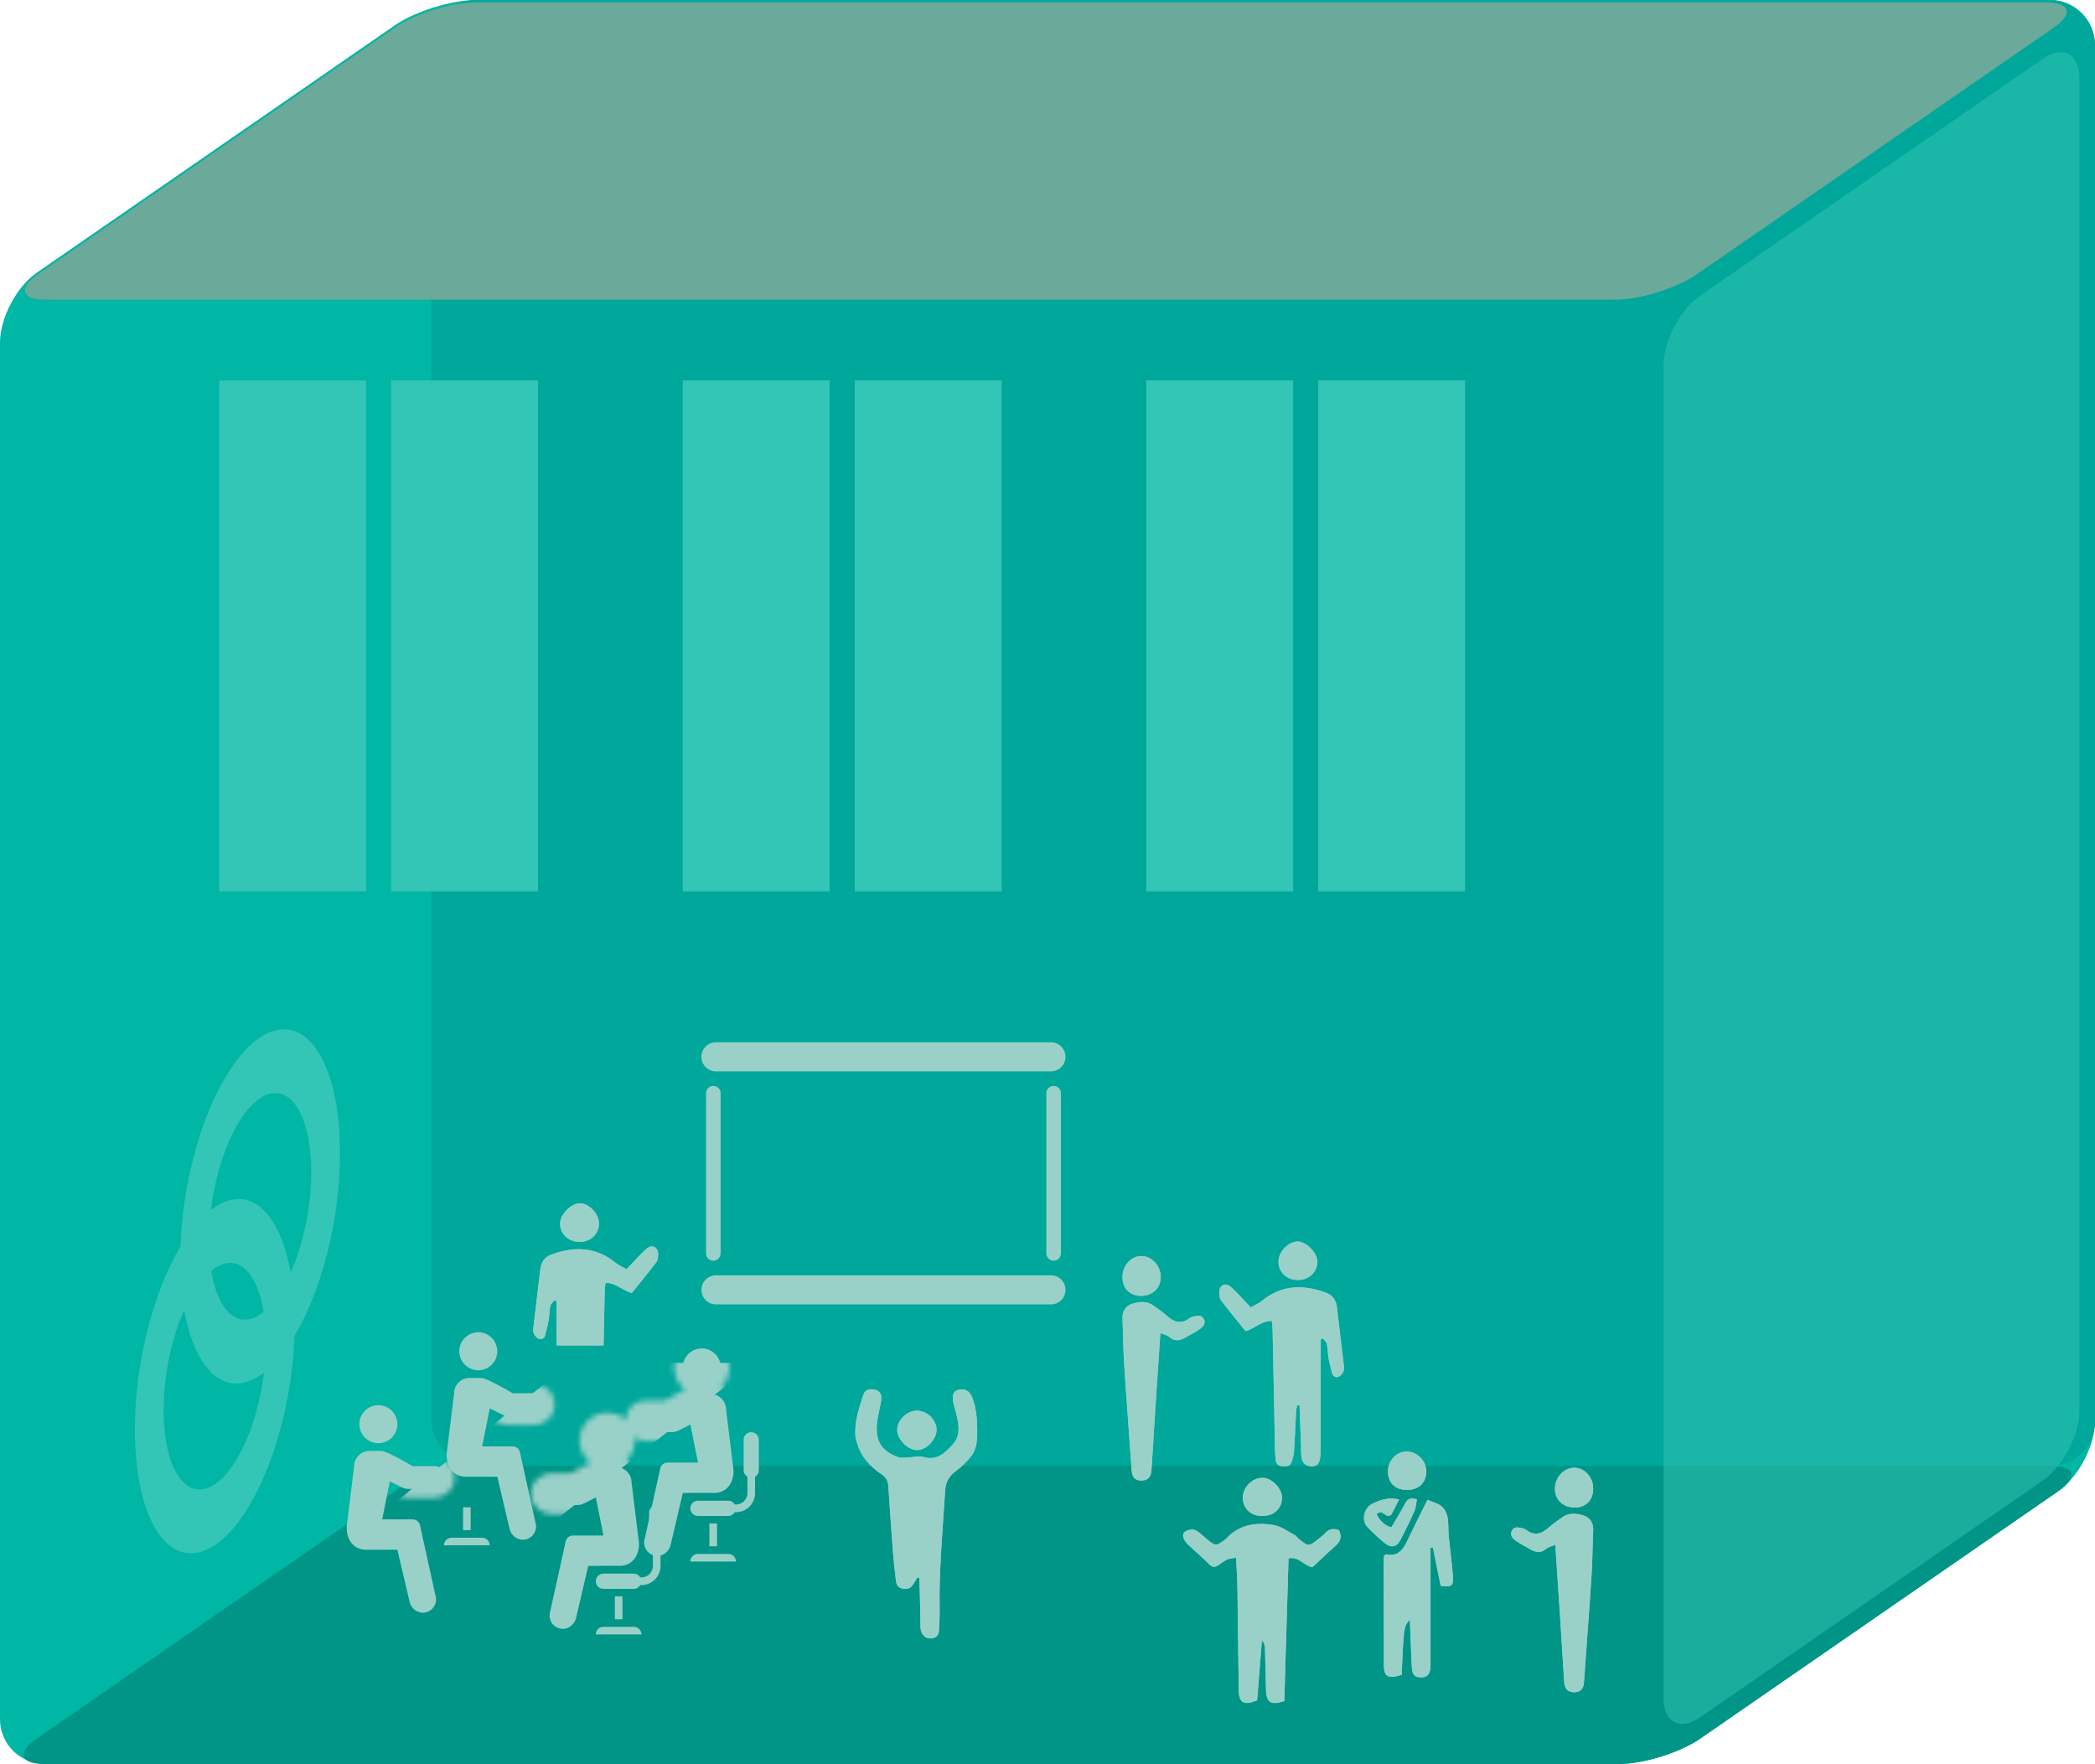
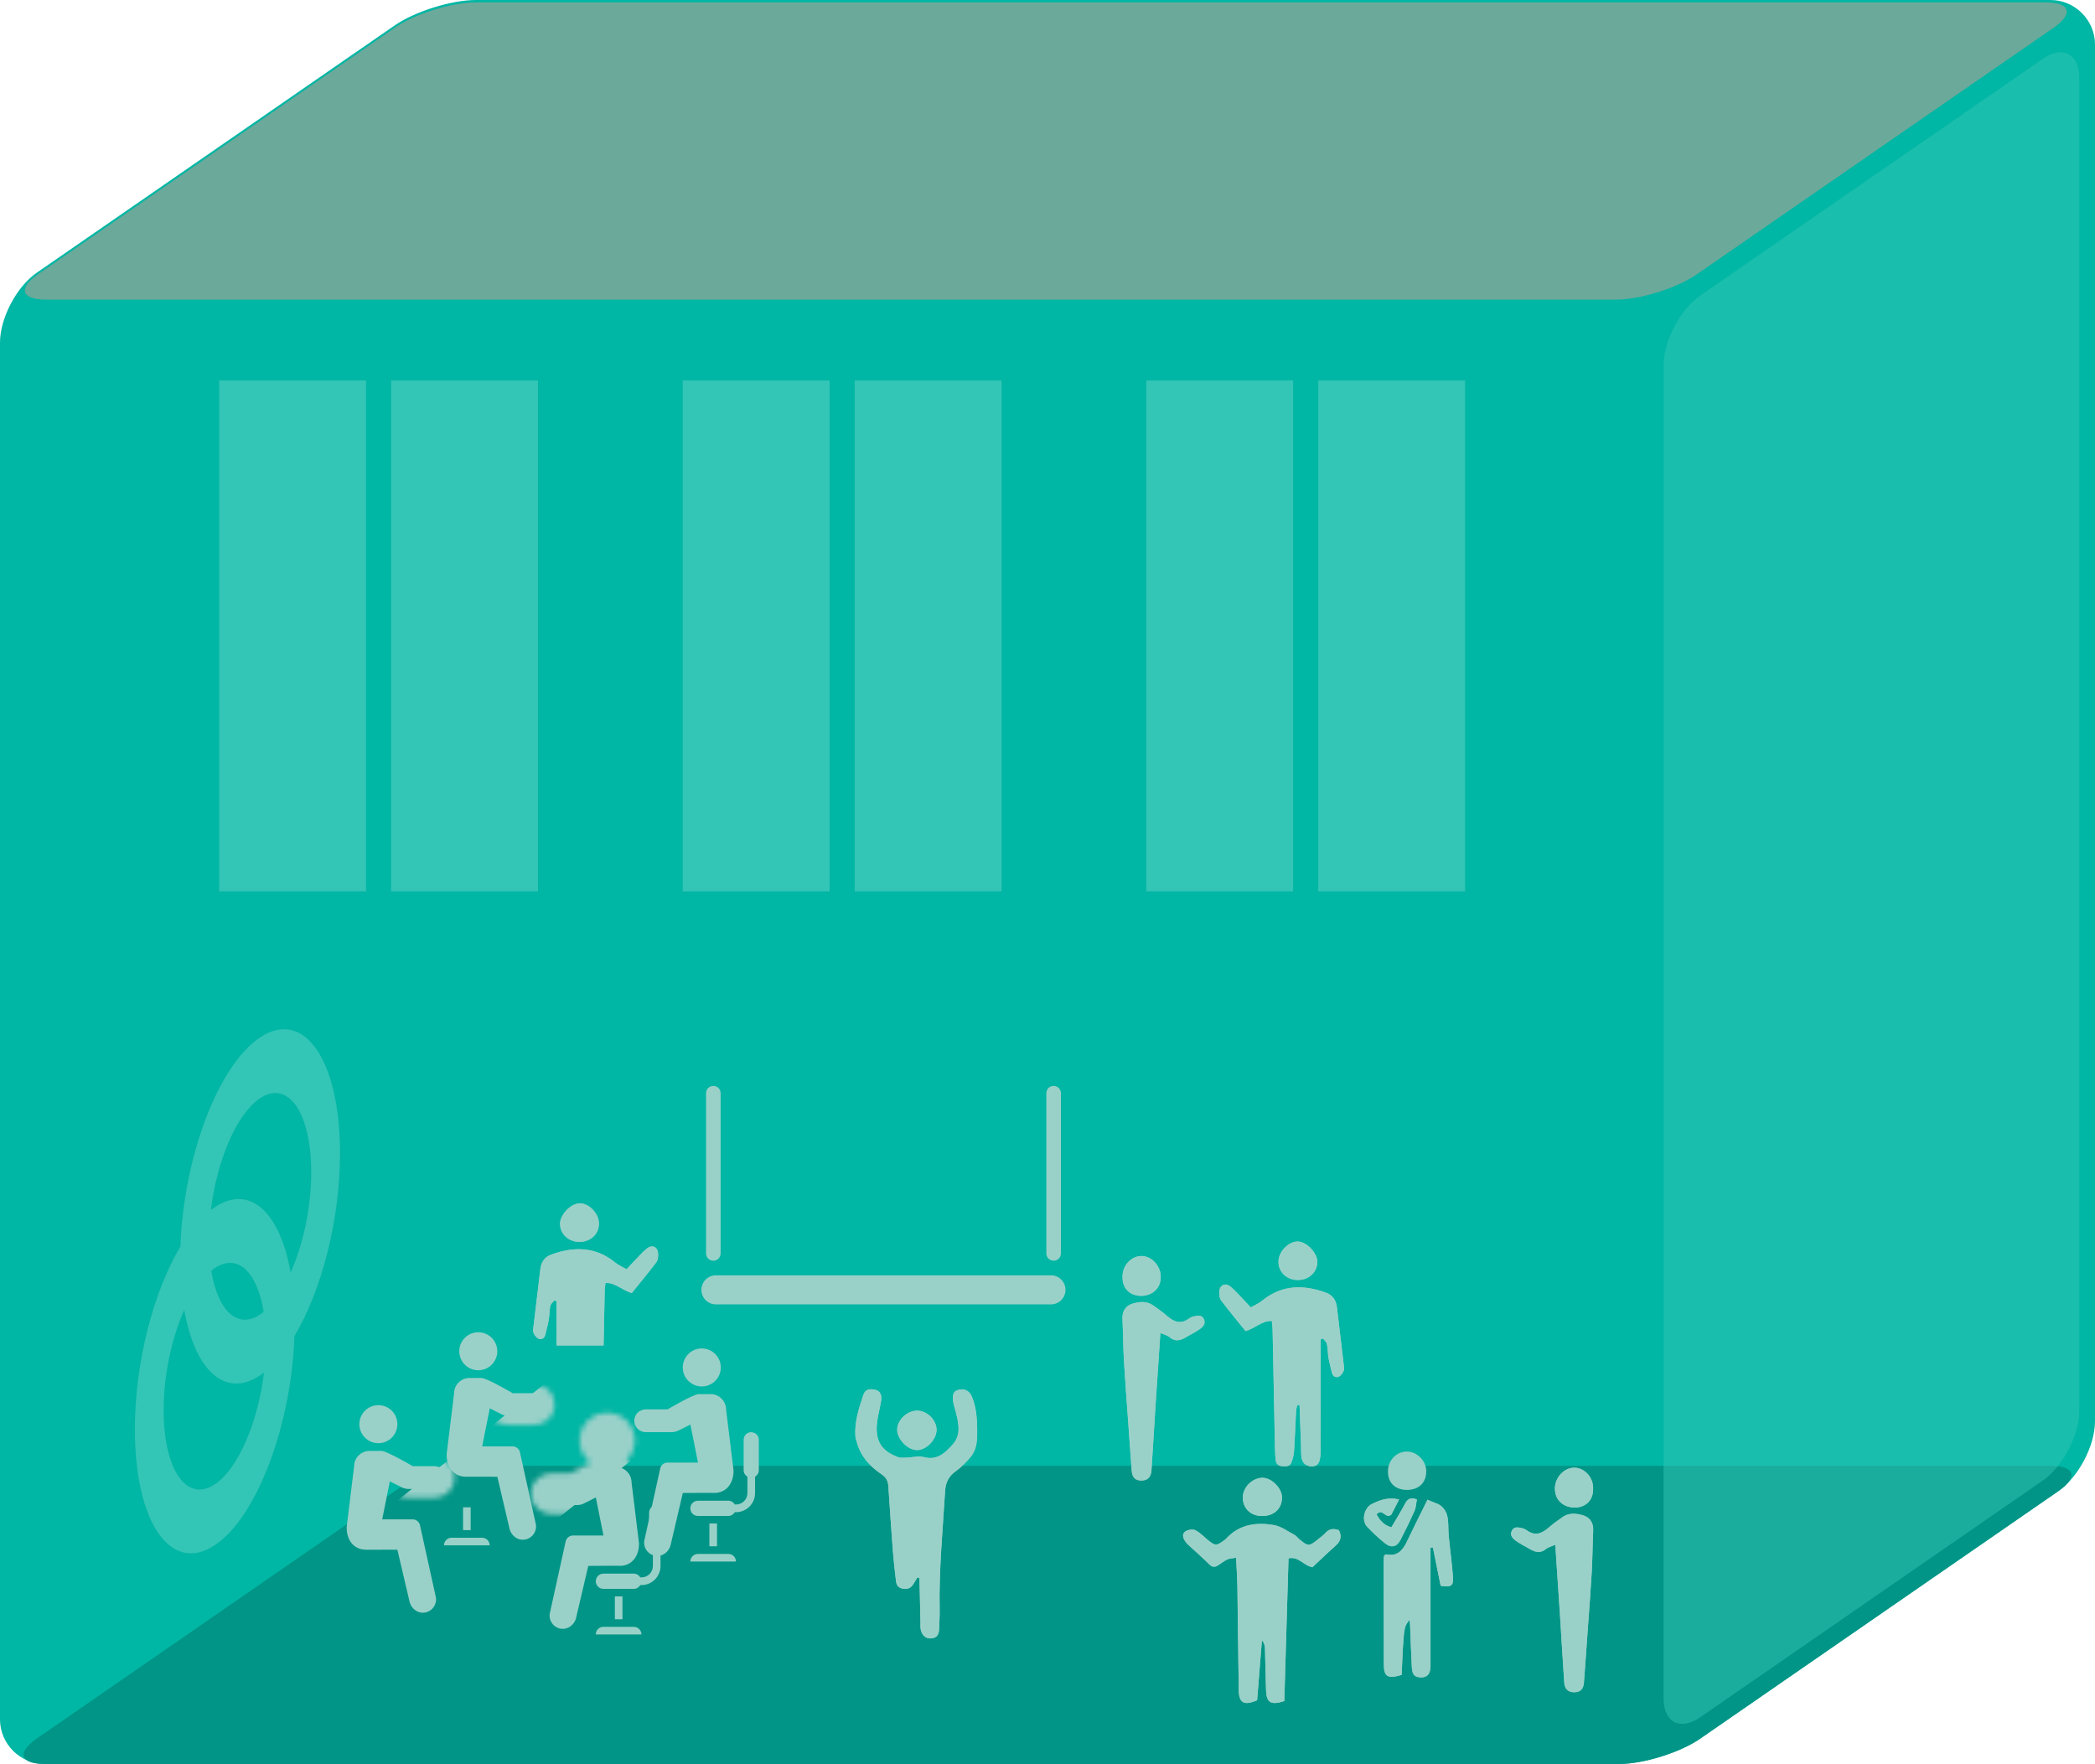
<svg xmlns="http://www.w3.org/2000/svg" viewBox="0 0 393.34 331.18">
  <defs>
    <style>
      .cls-1 {
        clip-path: url(#clippath);
      }

      .cls-2 {
        fill: none;
      }

      .cls-2, .cls-3, .cls-4, .cls-5, .cls-6, .cls-7, .cls-8 {
        stroke-width: 0px;
      }

      .cls-9 {
        mask: url(#mask);
      }

      .cls-10 {
        filter: url(#luminosity-noclip);
      }

      .cls-11 {
        clip-path: url(#clippath-1);
      }

      .cls-12 {
        mix-blend-mode: overlay;
      }

      .cls-13 {
        opacity: .5;
      }

      .cls-14 {
        isolation: isolate;
      }

      .cls-15 {
        stroke: #000;
        stroke-width: 3.35px;
      }

      .cls-3 {
        fill: #33c5b6;
      }

      .cls-4 {
        fill: #99d1c9;
      }

      .cls-5 {
        fill: #6ba99a;
      }

      .cls-6 {
        fill: #00b6a4;
      }

      .cls-7 {
        fill: #00a79b;
      }

      .cls-8 {
        fill: #009586;
      }
    </style>
    <clipPath id="clippath">
      <polygon class="cls-2" points="19.89 312.97 69.27 280.17 69.27 171.91 19.89 204.72 19.89 312.97" />
    </clipPath>
    <filter id="luminosity-noclip" x="60.94" y="251.49" width="83.21" height="66.24" color-interpolation-filters="sRGB" filterUnits="userSpaceOnUse">
      <feFlood flood-color="#fff" result="bg" />
      <feBlend in="SourceGraphic" in2="bg" />
    </filter>
    <mask id="mask" x="60.94" y="251.49" width="83.21" height="66.24" maskUnits="userSpaceOnUse">
      <g class="cls-10">
        <g>
          <path class="cls-15" d="M114.01,274.01c1.97,0,3.57-1.6,3.57-3.57s-1.6-3.57-3.57-3.57-3.57,1.6-3.57,3.57,1.6,3.57,3.57,3.57ZM116.35,293.99c2.27,0,3.67-1.8,3.62-4.27l-1.39-11.36c0-1.62-1.31-2.94-2.93-2.93h-2.21c-1.01.01-5.86,2.87-5.86,2.87h-4.1c-1.18,0-2.14.96-2.14,2.14s.96,2.14,2.14,2.14h4.86c.44,0,.88-.1,1.28-.3l2.25-1.13,1.43,7.14h-5.71c-.63,0-1.18.41-1.36,1l-2.93,13.29c-.45,1.45.48,3,2.06,3.22,1.23.17,2.39-.68,2.76-1.87l2.33-9.93,2.86-.02h3.05ZM119.01,305.44h-5.72c-.79,0-1.43.64-1.43,1.43h8.57c0-.79-.64-1.43-1.43-1.43ZM115.44,299.73v4.29h1.43v-4.29h-1.43ZM123.3,282.58c-.79,0-1.43.64-1.43,1.43v5.72c0,.52.3.96.71,1.21v3.08c0,1.18-.96,2.14-2.14,2.14h-.22c-.25-.42-.69-.71-1.21-.71h-5.72c-.79,0-1.43.64-1.43,1.43s.64,1.43,1.43,1.43h5.72c.52,0,.96-.3,1.21-.71h.22c1.97,0,3.57-1.6,3.57-3.57v-3.08c.42-.25.71-.69.71-1.21v-5.72c0-.79-.64-1.43-1.43-1.43Z" />
-           <path class="cls-15" d="M131.76,260.31c1.97,0,3.57-1.6,3.57-3.57s-1.6-3.57-3.57-3.57-3.57,1.6-3.57,3.57,1.6,3.57,3.57,3.57ZM134.1,280.3c2.27,0,3.67-1.8,3.62-4.27l-1.39-11.36c0-1.62-1.31-2.94-2.93-2.93h-2.21c-1.01.01-5.86,2.87-5.86,2.87h-4.1c-1.18,0-2.14.96-2.14,2.14s.96,2.14,2.14,2.14h4.86c.44,0,.88-.1,1.28-.3l2.25-1.13,1.43,7.14h-5.71c-.63,0-1.18.41-1.36,1l-2.93,13.29c-.45,1.45.48,3,2.06,3.22,1.23.17,2.39-.68,2.76-1.87l2.33-9.93,2.86-.02h3.05ZM136.76,291.75h-5.72c-.79,0-1.43.64-1.43,1.43h8.57c0-.79-.64-1.43-1.43-1.43ZM133.19,286.03v4.29h1.43v-4.29h-1.43ZM141.05,268.89c-.79,0-1.43.64-1.43,1.43v5.72c0,.52.3.96.71,1.21v3.08c0,1.18-.96,2.14-2.14,2.14h-.22c-.25-.42-.69-.71-1.21-.71h-5.72c-.79,0-1.43.64-1.43,1.43s.64,1.43,1.43,1.43h5.72c.52,0,.96-.3,1.21-.71h.22c1.97,0,3.57-1.6,3.57-3.57v-3.08c.42-.25.71-.69.71-1.21v-5.72c0-.79-.64-1.43-1.43-1.43Z" />
          <path class="cls-15" d="M91.94,264.42l2.25,1.13c.4.2.83.3,1.28.3h4.86c1.18,0,2.14-.96,2.14-2.14,0-1.18-.96-2.14-2.14-2.14h-4.1" />
          <path class="cls-15" d="M75.43,279.24c.4.2.83.3,1.28.3h4.86c1.18,0,2.14-.96,2.14-2.14,0-1.18-.96-2.14-2.14-2.14h-4.1s-4.85-2.86-5.86-2.86" />
        </g>
      </g>
    </mask>
    <clipPath id="clippath-1">
      <rect class="cls-2" x="94.39" y="220.05" width="31.44" height="32.56" />
    </clipPath>
  </defs>
  <g class="cls-14">
    <g id="_レイヤー_2" data-name="レイヤー 2">
      <g id="office">
        <g id="office-2022">
          <path class="cls-6" d="M393.34,8.37C393.34,3.77,389.58,0,384.97,0H89.37c-4.6,0-11.47,2.14-15.25,4.76L6.89,51.21c-3.79,2.62-6.89,8.52-6.89,13.13v258.47c0,4.6,3.77,8.37,8.37,8.37h295.6c4.6,0,11.47-2.14,15.25-4.76l67.23-46.46c3.79-2.62,6.89-8.52,6.89-13.13V8.37Z" />
-           <rect class="cls-7" x="81" y="0" width="312.34" height="275.21" rx="8.37" ry="8.37" />
          <path class="cls-8" d="M319.23,326.43c-3.79,2.62-10.65,4.76-15.25,4.76H8.37c-4.6,0-5.27-2.14-1.48-4.76l67.23-46.46c3.79-2.62,10.65-4.76,15.25-4.76h295.6c4.6,0,5.27,2.14,1.48,4.76l-67.23,46.46Z" />
          <g class="cls-13">
            <path class="cls-3" d="M319.23,55.48c-3.79,2.62-6.89,8.52-6.89,13.13v250.19c0,4.6,3.1,6.23,6.89,3.61l64.28-44.42c3.79-2.62,6.89-8.52,6.89-13.13V14.67c0-4.6-3.1-6.23-6.89-3.61l-64.28,44.42Z" />
          </g>
          <g class="cls-12">
            <path class="cls-5" d="M318.59,51.5c-3.79,2.62-10.65,4.76-15.25,4.76H8.61c-4.6,0-5.27-2.14-1.48-4.76L74.13,5.2c3.79-2.62,10.65-4.76,15.25-4.76h294.72c4.6,0,5.27,2.14,1.48,4.76l-67,46.3Z" />
          </g>
          <g class="cls-1">
            <path class="cls-3" d="M48.83,194.77c-7.89,5.24-14.37,22.5-14.96,39.26-5.05,8.47-8.55,21.71-8.55,34.32,0,17.5,6.73,27.26,15.01,21.76,7.89-5.24,14.38-22.5,14.96-39.26,5.05-8.47,8.55-21.71,8.55-34.32,0-17.5-6.73-27.26-15.01-21.76ZM40.33,278.67c-5.29,3.52-9.6-2.73-9.6-13.91,0-6.64,1.52-13.54,3.86-18.8,1.99,11.29,7.62,16.67,14.24,12.27.24-.16.49-.34.73-.52-1.13,9.29-4.84,18.05-9.23,20.97ZM39.67,238.6c.22-.18.44-.36.66-.51,4.3-2.86,7.95.73,9.17,8.19-.22.18-.44.36-.66.51-4.3,2.86-7.95-.73-9.17-8.19ZM54.57,238.92c-1.99-11.29-7.62-16.67-14.24-12.27-.24.16-.49.34-.73.52,1.13-9.29,4.84-18.05,9.23-20.97,5.29-3.52,9.6,2.73,9.6,13.91,0,6.64-1.52,13.54-3.86,18.8Z" />
          </g>
          <path class="cls-4" d="M93.37,253.7c0-1.97-1.6-3.57-3.57-3.57s-3.57,1.6-3.57,3.57,1.6,3.57,3.57,3.57c1.97,0,3.57-1.6,3.57-3.57ZM90.52,277.25l2.86.02,2.33,9.93c.37,1.19,1.53,2.04,2.76,1.87,1.57-.22,2.51-1.77,2.06-3.22l-2.93-13.29c-.19-.6-.74-1-1.36-1h-5.71s1.43-7.14,1.43-7.14l2.25,1.13c.4.2.83.3,1.28.3h4.86c1.18,0,2.14-.96,2.14-2.14,0-1.18-.96-2.14-2.14-2.14h-4.1s-4.85-2.86-5.86-2.86h-2.21c-1.62-.01-2.94,1.3-2.93,2.92l-1.39,11.36c-.05,2.47,1.35,4.27,3.62,4.27h3.05ZM83.37,290.14h8.57c0-.79-.64-1.43-1.43-1.43h-5.72c-.79,0-1.43.64-1.43,1.43ZM86.94,282.99v4.29h1.43v-4.29h-1.43Z" />
          <path class="cls-4" d="M74.61,267.39c0-1.97-1.6-3.57-3.57-3.57-1.97,0-3.57,1.6-3.57,3.57s1.6,3.57,3.57,3.57,3.57-1.6,3.57-3.57ZM71.75,290.95l2.86.02,2.33,9.93c.37,1.19,1.53,2.04,2.76,1.87,1.57-.22,2.51-1.77,2.06-3.22l-2.93-13.29c-.19-.6-.74-1-1.36-1h-5.71s1.43-7.14,1.43-7.14l2.25,1.13c.4.2.83.3,1.28.3h4.86c1.18,0,2.14-.96,2.14-2.14,0-1.18-.96-2.14-2.14-2.14h-4.1s-4.85-2.86-5.86-2.86h-2.21c-1.62-.01-2.94,1.3-2.93,2.92l-1.39,11.36c-.05,2.47,1.35,4.27,3.62,4.27h3.05Z" />
          <g class="cls-9">
            <path class="cls-4" d="M93.55,293c.6,0,1.48-.3,1.95-.68l45.41-35.76c.47-.37.37-.68-.23-.68h-32.36c-.6,0-1.48.31-1.95.68l-45.14,35.76c-.47.37-.36.68.24.68h32.09ZM61.33,317.74h3.04v-22.82h-3.04v22.82ZM91,317.74h3.04v-22.82h-3.04v22.82Z" />
          </g>
          <path class="cls-4" d="M131.76,260.31c1.97,0,3.57-1.6,3.57-3.57s-1.6-3.57-3.57-3.57-3.57,1.6-3.57,3.57,1.6,3.57,3.57,3.57ZM134.1,280.3c2.27,0,3.67-1.8,3.62-4.27l-1.39-11.36c0-1.62-1.31-2.94-2.93-2.93h-2.21c-1.01.01-5.86,2.87-5.86,2.87h-4.1c-1.18,0-2.14.96-2.14,2.14s.96,2.14,2.14,2.14h4.86c.44,0,.88-.1,1.28-.3l2.25-1.13,1.43,7.14h-5.71c-.63,0-1.18.41-1.36,1l-2.93,13.29c-.45,1.45.48,3,2.06,3.22,1.23.17,2.39-.68,2.76-1.87l2.33-9.93,2.86-.02h3.05ZM136.76,291.75h-5.72c-.79,0-1.43.64-1.43,1.43h8.57c0-.79-.64-1.43-1.43-1.43ZM133.19,286.03v4.29h1.43v-4.29h-1.43ZM141.05,268.89c-.79,0-1.43.64-1.43,1.43v5.72c0,.52.3.96.71,1.21v3.08c0,1.18-.96,2.14-2.14,2.14h-.22c-.25-.42-.69-.71-1.21-.71h-5.72c-.79,0-1.43.64-1.43,1.43s.64,1.43,1.43,1.43h5.72c.52,0,.96-.3,1.21-.71h.22c1.97,0,3.57-1.6,3.57-3.57v-3.08c.42-.25.71-.69.71-1.21v-5.72c0-.79-.64-1.43-1.43-1.43Z" />
          <path class="cls-4" d="M114.01,274.01c1.97,0,3.57-1.6,3.57-3.57s-1.6-3.57-3.57-3.57-3.57,1.6-3.57,3.57,1.6,3.57,3.57,3.57ZM116.35,293.99c2.27,0,3.67-1.8,3.62-4.27l-1.39-11.36c0-1.62-1.31-2.94-2.93-2.93h-2.21c-1.01.01-5.86,2.87-5.86,2.87h-4.1c-1.18,0-2.14.96-2.14,2.14s.96,2.14,2.14,2.14h4.86c.44,0,.88-.1,1.28-.3l2.25-1.13,1.43,7.14h-5.71c-.63,0-1.18.41-1.36,1l-2.93,13.29c-.45,1.45.48,3,2.06,3.22,1.23.17,2.39-.68,2.76-1.87l2.33-9.93,2.86-.02h3.05ZM119.01,305.44h-5.72c-.79,0-1.43.64-1.43,1.43h8.57c0-.79-.64-1.43-1.43-1.43ZM115.44,299.73v4.29h1.43v-4.29h-1.43ZM123.3,282.58c-.79,0-1.43.64-1.43,1.43v5.72c0,.52.3.96.71,1.21v3.08c0,1.18-.96,2.14-2.14,2.14h-.22c-.25-.42-.69-.71-1.21-.71h-5.72c-.79,0-1.43.64-1.43,1.43s.64,1.43,1.43,1.43h5.72c.52,0,.96-.3,1.21-.71h.22c1.97,0,3.57-1.6,3.57-3.57v-3.08c.42-.25.71-.69.71-1.21v-5.72c0-.79-.64-1.43-1.43-1.43Z" />
          <path class="cls-4" d="M241.13,319.38c.27-8.98.53-17.88.79-26.8,1.95-.4,2.83,1.38,4.5,1.66,1.39-1.29,2.83-2.69,4.33-4.02.99-.87,1.21-1.8.63-2.93-1.02-.36-1.84-.27-2.54.54-.36.41-.83.73-1.25,1.07-1.82,1.49-1.96,1.5-3.73.02-.27-.22-.47-.56-.76-.71-1.28-.67-2.53-1.63-3.9-1.87-3.36-.59-6.58-.14-9.05,2.61-.14.15-.33.26-.5.38-1.25.9-1.49.9-2.73-.08-.82-.65-1.55-1.47-2.46-1.94-.48-.25-1.4-.11-1.89.21-.69.45-.48,1.24-.03,1.87.16.23.33.46.54.64,1.32,1.23,2.69,2.4,3.97,3.68.57.57,1.06.56,1.65.18.58-.37,1.12-.82,1.74-1.11.44-.2.97-.19,1.64-.31.1,2.11.23,3.93.25,5.74.1,6.4.14,12.8.25,19.2.04,2.32,1.03,2.87,3.45,1.81.29-3.68.6-7.48.9-11.28.42.5.55,1.01.57,1.53.08,2.6.12,5.2.2,7.8.07,2.39.86,2.93,3.43,2.11Z" />
          <path class="cls-4" d="M236.92,284.63c2.27.02,3.77-1.36,3.78-3.48,0-1.69-1.9-3.65-3.59-3.69-1.93-.05-3.76,1.75-3.77,3.69,0,2.04,1.45,3.46,3.58,3.48Z" />
          <path class="cls-4" d="M241.13,319.38c-2.57.82-3.36.29-3.43-2.11-.08-2.6-.12-5.2-.2-7.8-.02-.51-.14-1.02-.57-1.53-.3,3.8-.61,7.6-.9,11.28-2.42,1.06-3.41.52-3.45-1.81-.11-6.4-.15-12.8-.25-19.2-.03-1.82-.16-3.64-.25-5.74-.67.12-1.21.11-1.64.31-.62.29-1.16.74-1.74,1.11-.59.37-1.08.39-1.65-.18-1.27-1.27-2.64-2.45-3.97-3.68-.2-.19-.38-.42-.54-.64-.45-.63-.66-1.42.03-1.87.49-.32,1.4-.46,1.89-.21.91.47,1.64,1.29,2.46,1.94,1.24.98,1.48.98,2.73.08.17-.12.36-.23.5-.38,2.47-2.75,5.69-3.2,9.05-2.61,1.37.24,2.62,1.2,3.9,1.87.3.16.5.49.76.71,1.77,1.47,1.92,1.47,3.73-.02.43-.35.89-.66,1.25-1.07.7-.8,1.52-.9,2.54-.54.58,1.13.36,2.06-.63,2.93-1.5,1.33-2.94,2.72-4.33,4.02-1.67-.28-2.55-2.06-4.5-1.66-.26,8.92-.53,17.81-.79,26.8Z" />
          <path class="cls-4" d="M236.92,284.63c-2.13-.02-3.59-1.44-3.58-3.48,0-1.94,1.84-3.73,3.77-3.69,1.69.04,3.59,2,3.59,3.69,0,2.11-1.51,3.5-3.78,3.48Z" />
          <path class="cls-4" d="M263.17,314.46c.08-1.8.13-3.55.24-5.3.24-3.64.33-3.93,1.23-5.04.04.32.09.6.1.87.11,2.67.19,5.35.33,8.02.08,1.43.55,1.9,1.7,1.92,1.2.02,1.74-.59,1.81-2.04.02-.42,0-.84,0-1.27,0-5.63,0-11.26,0-16.89,0-1.38,0-2.77,0-4.15.15-.01.3-.02.45-.04.49,2.42.98,4.83,1.46,7.19,1.94.33,2.43.02,2.31-1.64-.19-2.58-.55-5.15-.8-7.73-.1-.98-.04-1.97-.14-2.95-.16-1.57-.87-2.76-2.47-3.27-.45-.15-.88-.36-1.37-.57-1.32,2.66-2.64,5.27-3.9,7.92-.79,1.67-1.84,2.78-3.88,2.34-.09-.02-.21.14-.38.26-.02.23-.07.51-.07.78,0,6.55,0,13.09.03,19.64,0,2.3.72,2.75,3.35,1.95Z" />
          <path class="cls-4" d="M262.68,281.53c-2.08-.5-3.6.14-5.03.81-1.58.75-2.07,3.14-.97,4.31,1.04,1.11,2.17,2.16,3.36,3.11,1.18.95,2.23.68,2.91-.65.91-1.79,1.81-3.59,2.62-5.42.29-.66.31-1.43.46-2.17-1.19-.42-1.76-.11-2.23.8-.79,1.51-1.7,2.96-2.57,4.44-1.51-.43-2.18-1.39-2.78-2.41,1.11-1.33,1.66.96,2.78.02.38-.75.87-1.7,1.45-2.83Z" />
          <path class="cls-4" d="M267.78,276.19c-.02-1.97-1.77-3.7-3.71-3.66-1.99.04-3.54,1.76-3.48,3.86.05,2.11,1.46,3.39,3.68,3.34,2.19-.05,3.53-1.4,3.51-3.54Z" />
          <path class="cls-4" d="M263.17,314.46c-2.63.79-3.34.35-3.35-1.95-.03-6.55-.02-13.09-.03-19.64,0-.27.05-.55.07-.78.16-.12.29-.28.38-.26,2.04.44,3.09-.67,3.88-2.34,1.26-2.64,2.58-5.25,3.9-7.92.48.2.91.42,1.37.57,1.6.51,2.31,1.71,2.47,3.27.1.98.05,1.97.14,2.95.25,2.58.61,5.15.8,7.73.12,1.66-.37,1.97-2.31,1.64-.48-2.35-.97-4.77-1.46-7.19-.15.01-.3.02-.45.04,0,1.38,0,2.77,0,4.15,0,5.63,0,11.26,0,16.89,0,.42.01.85,0,1.27-.07,1.45-.61,2.06-1.81,2.04-1.15-.01-1.62-.49-1.7-1.92-.14-2.67-.22-5.34-.33-8.02-.01-.28-.06-.55-.1-.87-.9,1.11-.99,1.4-1.23,5.04-.12,1.75-.16,3.5-.24,5.3Z" />
          <path class="cls-4" d="M262.68,281.53c-.58,1.14-1.07,2.09-1.45,2.83-1.11.94-1.67-1.36-2.78-.02.6,1.02,1.27,1.98,2.78,2.41.87-1.48,1.78-2.93,2.57-4.44.47-.91,1.04-1.22,2.23-.8-.15.74-.17,1.52-.46,2.17-.81,1.83-1.7,3.63-2.62,5.42-.68,1.33-1.73,1.6-2.91.65-1.19-.95-2.31-2-3.36-3.11-1.1-1.17-.61-3.56.97-4.31,1.42-.67,2.94-1.31,5.03-.81Z" />
-           <path class="cls-4" d="M267.78,276.19c.02,2.14-1.32,3.49-3.51,3.54-2.22.05-3.63-1.23-3.68-3.34-.05-2.1,1.49-3.81,3.48-3.86,1.93-.04,3.69,1.69,3.71,3.66Z" />
          <path class="cls-4" d="M292,290.02c.31,4.6.6,8.8.87,13,.28,4.28.52,8.57.81,12.85.08,1.24.73,1.85,1.84,1.86,1.14.01,1.76-.54,1.86-1.8.26-3.37.49-6.73.73-10.1.25-3.51.53-7.01.73-10.52.15-2.67.16-5.35.28-8.02.06-1.41-.68-2.4-1.86-2.76-1.23-.37-2.63-.56-3.84.28-.91.63-1.82,1.27-2.65,2-1.29,1.14-2.58,1.65-4.13.51-.27-.2-.62-.35-.96-.41-.68-.13-1.42-.35-1.84.51-.4.83.14,1.41.67,1.81.84.63,1.81,1.07,2.71,1.61,1.05.63,2.05.85,3.09-.05.34-.29.85-.39,1.68-.75Z" />
          <path class="cls-4" d="M299.11,279.36c0-2.01-1.59-3.74-3.47-3.79-1.93-.05-3.66,1.77-3.7,3.82-.05,2.34,1.67,3.66,3.74,3.66,1.64,0,3.53-1.02,3.43-3.68Z" />
          <path class="cls-4" d="M292,290.02c-.84.36-1.34.46-1.68.75-1.04.91-2.04.68-3.09.05-.9-.54-1.87-.98-2.71-1.61-.53-.4-1.07-.98-.67-1.81.41-.86,1.16-.64,1.84-.51.33.07.68.21.96.41,1.55,1.14,2.85.63,4.13-.51.83-.73,1.74-1.37,2.65-2,1.21-.83,2.61-.65,3.84-.28,1.18.36,1.92,1.35,1.86,2.76-.12,2.67-.13,5.35-.28,8.02-.2,3.51-.48,7.01-.73,10.52-.24,3.37-.47,6.74-.73,10.1-.1,1.26-.72,1.82-1.86,1.8-1.1-.01-1.75-.62-1.84-1.86-.29-4.28-.53-8.57-.81-12.85-.27-4.2-.56-8.4-.87-13Z" />
          <path class="cls-4" d="M299.11,279.36c.1,2.66-1.79,3.68-3.43,3.68-2.07,0-3.79-1.32-3.74-3.66.04-2.05,1.77-3.87,3.7-3.82,1.88.05,3.46,1.78,3.47,3.79Z" />
          <path class="cls-4" d="M219.56,251.03c1.04.91,2.04.68,3.09.05.9-.54,1.87-.98,2.71-1.61.53-.4,1.07-.98.67-1.81-.41-.86-1.16-.64-1.84-.51-.33.07-.68.21-.96.41-1.55,1.14-2.85.63-4.13-.51-.83-.73-1.74-1.37-2.65-2-1.21-.83-2.61-.65-3.84-.28-1.18.36-1.92,1.35-1.86,2.76.12,2.67.13,5.35.28,8.02.2,3.51.48,7.01.73,10.52.24,3.37.47,6.74.73,10.1.1,1.26.72,1.82,1.86,1.8,1.1-.01,1.75-.62,1.84-1.86.29-4.28.53-8.57.81-12.85.27-4.2.56-8.4.87-13,.84.36,1.34.46,1.68.75Z" />
          <path class="cls-4" d="M214.19,243.3c2.07,0,3.79-1.32,3.74-3.66-.04-2.05-1.77-3.87-3.7-3.82-1.88.05-3.46,1.78-3.47,3.79-.1,2.66,1.79,3.68,3.43,3.68Z" />
          <path class="cls-4" d="M217.87,250.28c.84.36,1.34.46,1.68.75,1.04.91,2.04.68,3.09.05.9-.54,1.87-.98,2.71-1.61.53-.4,1.07-.98.67-1.81-.41-.86-1.16-.64-1.84-.51-.33.07-.68.21-.96.41-1.55,1.14-2.85.63-4.13-.51-.83-.73-1.74-1.37-2.65-2-1.21-.83-2.61-.65-3.84-.28-1.18.36-1.92,1.35-1.86,2.76.12,2.67.13,5.35.28,8.02.2,3.51.48,7.01.73,10.52.24,3.37.47,6.74.73,10.1.1,1.26.72,1.82,1.86,1.8,1.1-.01,1.75-.62,1.84-1.86.29-4.28.53-8.57.81-12.85.27-4.2.56-8.4.87-13Z" />
          <path class="cls-4" d="M210.76,239.62c-.1,2.66,1.79,3.68,3.43,3.68,2.07,0,3.79-1.32,3.74-3.66-.04-2.05-1.77-3.87-3.7-3.82-1.88.05-3.46,1.78-3.47,3.79Z" />
          <path class="cls-4" d="M172.25,296.16c.13.03.25.07.38.1.06,2.74.13,5.47.19,8.21.01.56-.06,1.16.1,1.68.26.85.83,1.48,1.82,1.45,1.01-.03,1.53-.61,1.57-1.61.05-1.27.14-2.53.11-3.8-.15-7.47.59-14.89,1.03-22.33.1-1.61.72-2.73,2.02-3.67,1.06-.77,2.02-1.73,2.84-2.76,1.16-1.44,1.17-3.24,1.16-5.01-.02-2.12-.18-4.21-.99-6.2-.42-1.03-1.27-1.52-2.32-1.33-1.02.19-1.37.69-1.23,2.06.08.75.37,1.49.55,2.23.51,2.07,1,4.21-.59,5.99-1.44,1.61-2.99,3.13-5.57,2.36-.88-.26-1.93.09-2.91.12-.61.02-1.27.11-1.82-.09-3.02-1.11-4.21-2.93-3.96-6.12.1-1.25.44-2.47.67-3.71.06-.34.14-.69.16-1.04.08-.98-.33-1.65-1.34-1.81-.89-.14-1.67-.05-2.02.99-.84,2.52-1.68,5.04-1.5,7.75.03.41.18.82.29,1.22.73,2.63,2.48,4.51,4.66,5.97.89.6,1.17,1.27,1.24,2.24.27,4.21.57,8.42.89,12.63.13,1.68.34,3.36.53,5.03.08.73.31,1.34,1.18,1.53.86.18,1.53,0,2.02-.72.3-.45.56-.92.84-1.38Z" />
          <path class="cls-4" d="M172.2,264.85c-1.87,0-3.7,1.71-3.75,3.52-.05,1.77,1.92,3.85,3.68,3.89,1.77.03,3.7-1.95,3.71-3.8,0-1.84-1.77-3.6-3.64-3.6Z" />
          <path class="cls-4" d="M172.25,296.16c-.28.46-.54.93-.84,1.38-.49.73-1.16.9-2.02.72-.87-.19-1.1-.79-1.18-1.53-.19-1.68-.4-3.35-.53-5.03-.32-4.21-.61-8.42-.89-12.63-.06-.97-.35-1.64-1.24-2.24-2.18-1.46-3.93-3.34-4.66-5.97-.11-.4-.26-.81-.29-1.22-.18-2.71.66-5.23,1.5-7.75.35-1.05,1.14-1.13,2.02-.99,1.01.16,1.42.83,1.34,1.81-.03.35-.1.69-.16,1.04-.23,1.24-.57,2.46-.67,3.71-.25,3.19.94,5.01,3.96,6.12.54.2,1.21.11,1.82.09.97-.03,2.03-.38,2.91-.12,2.59.77,4.14-.75,5.57-2.36,1.59-1.78,1.1-3.92.59-5.99-.18-.74-.47-1.48-.55-2.23-.14-1.37.21-1.87,1.23-2.06,1.05-.19,1.9.3,2.32,1.33.81,1.99.97,4.08.99,6.2.02,1.77,0,3.56-1.16,5.01-.82,1.02-1.79,1.98-2.84,2.76-1.3.94-1.92,2.06-2.02,3.67-.45,7.44-1.18,14.86-1.03,22.33.02,1.26-.06,2.53-.11,3.8-.04,1-.55,1.58-1.57,1.61-.99.03-1.56-.6-1.82-1.45-.16-.52-.09-1.12-.1-1.68-.07-2.74-.13-5.47-.19-8.21-.13-.03-.25-.07-.38-.1Z" />
          <path class="cls-4" d="M172.2,264.85c1.87,0,3.65,1.76,3.64,3.6,0,1.86-1.94,3.84-3.71,3.8-1.76-.03-3.73-2.12-3.68-3.89.05-1.8,1.88-3.52,3.75-3.52Z" />
          <path class="cls-4" d="M234.83,245.46c-.5-.54-.88-.94-1.26-1.34-.82-.85-1.59-1.75-2.49-2.51-1.01-.85-2.09-.38-2.16.91-.03.54.03,1.22.33,1.62,1.47,1.95,3.03,3.82,4.6,5.77,1.74-.45,3-1.94,4.93-1.9.06.59.14,1.07.15,1.55.15,7.45.3,14.9.45,22.36.01.7.04,1.4.11,2.1.06.7.4,1.19,1.17,1.25.71.05,1.5.12,1.81-.69.27-.7.45-1.46.5-2.21.16-2.46.24-4.92.37-7.37.02-.4.15-.79.23-1.18.14,0,.28.02.42.03.09,2.52.18,5.03.28,7.55.03.77-.02,1.56.1,2.32.17,1.04.91,1.56,1.89,1.59,1.1.03,1.45-.65,1.59-1.57.06-.42.11-.84.11-1.26,0-6.19.01-12.38.01-18.56,0-.82,0-1.65,0-2.47.14-.05.28-.1.42-.14.26.34.66.65.74,1.03.18.82.14,1.68.28,2.51.16.96.43,1.91.65,2.86.16.68.7.99,1.25.78.42-.16.81-.68.97-1.13.15-.43.03-.97-.03-1.46-.41-3.48-.84-6.97-1.24-10.45-.15-1.31-.81-2.29-2.01-2.73-4.24-1.55-8.32-1.54-12.03,1.49-.62.51-1.4.83-2.14,1.26Z" />
-           <path class="cls-4" d="M243.53,240.32c2.11.08,3.77-1.39,3.8-3.36.03-1.65-1.89-3.74-3.56-3.86-1.69-.12-3.63,1.74-3.73,3.59-.11,2.01,1.38,3.55,3.48,3.63Z" />
+           <path class="cls-4" d="M243.53,240.32c2.11.08,3.77-1.39,3.8-3.36.03-1.65-1.89-3.74-3.56-3.86-1.69-.12-3.63,1.74-3.73,3.59-.11,2.01,1.38,3.55,3.48,3.63" />
          <path class="cls-4" d="M234.83,245.46c.74-.43,1.52-.75,2.14-1.26,3.71-3.03,7.78-3.04,12.03-1.49,1.2.44,1.86,1.42,2.01,2.73.41,3.48.84,6.97,1.24,10.45.06.49.18,1.03.03,1.46-.16.45-.55.97-.97,1.13-.55.22-1.09-.09-1.25-.78-.22-.95-.48-1.9-.65-2.86-.14-.83-.1-1.69-.28-2.51-.08-.38-.48-.69-.74-1.03-.14.05-.28.1-.42.14,0,.82,0,1.65,0,2.47,0,6.19,0,12.38-.01,18.56,0,.42-.05.84-.11,1.26-.13.91-.49,1.59-1.59,1.57-.98-.02-1.72-.55-1.89-1.59-.12-.76-.08-1.54-.1-2.32-.09-2.52-.18-5.03-.28-7.55-.14,0-.28-.02-.42-.03-.08.39-.21.78-.23,1.18-.13,2.46-.21,4.92-.37,7.37-.05.75-.23,1.51-.5,2.21-.31.82-1.1.74-1.81.69-.77-.06-1.11-.55-1.17-1.25-.06-.7-.09-1.4-.11-2.1-.15-7.45-.29-14.9-.45-22.36,0-.48-.09-.95-.15-1.55-1.93-.04-3.19,1.45-4.93,1.9-1.57-1.95-3.13-3.82-4.6-5.77-.3-.4-.36-1.08-.33-1.62.07-1.29,1.15-1.76,2.16-.91.9.75,1.67,1.66,2.49,2.51.38.4.76.8,1.26,1.34Z" />
          <path class="cls-4" d="M243.53,240.32c-2.11-.08-3.59-1.62-3.48-3.63.1-1.85,2.04-3.71,3.73-3.59,1.66.12,3.58,2.21,3.56,3.86-.03,1.97-1.69,3.43-3.8,3.36Z" />
          <g class="cls-11">
            <path class="cls-4" d="M115.51,237.05c-3.71-3.04-7.8-3.04-12.05-1.49-1.2.44-1.86,1.42-2.01,2.73-.41,3.49-.84,6.98-1.25,10.47-.06.49-.18,1.03-.03,1.46.16.45.56.97.97,1.13.55.22,1.1-.09,1.25-.78.22-.95.48-1.9.65-2.87.14-.83.1-1.69.28-2.51.08-.38.49-.69.74-1.03.14.05.28.1.42.14,0,.82,0,1.65,0,2.47,0,6.2,0,12.4.01,18.6,0,.42.05.84.11,1.26.13.92.49,1.6,1.59,1.57.98-.02,1.73-.55,1.9-1.59.12-.76.08-1.55.1-2.32.09-2.52.18-5.04.28-7.57.14,0,.28-.02.42-.03.08.39.21.78.23,1.18.13,2.46.21,4.93.37,7.39.05.75.24,1.51.5,2.22.31.82,1.1.74,1.81.69.77-.06,1.11-.55,1.17-1.25.06-.7.09-1.4.11-2.11.15-7.47.3-14.93.45-22.4,0-.48.09-.96.15-1.55,1.93-.04,3.2,1.45,4.94,1.9,1.57-1.95,3.14-3.83,4.61-5.78.3-.4.36-1.08.33-1.62-.07-1.29-1.15-1.76-2.17-.91-.9.75-1.67,1.67-2.49,2.51-.38.4-.76.81-1.26,1.34-.74-.43-1.52-.75-2.15-1.26Z" />
            <path class="cls-4" d="M112.44,229.52c-.1-1.85-2.04-3.72-3.73-3.59-1.67.12-3.59,2.21-3.56,3.87.03,1.97,1.69,3.44,3.81,3.36,2.11-.08,3.6-1.63,3.49-3.64Z" />
            <path class="cls-4" d="M117.66,238.31c-.74-.43-1.52-.75-2.15-1.26-3.71-3.04-7.8-3.04-12.05-1.49-1.2.44-1.86,1.42-2.01,2.73-.41,3.49-.84,6.98-1.25,10.47-.06.49-.18,1.03-.03,1.46.16.45.56.97.97,1.13.55.22,1.1-.09,1.25-.78.22-.95.48-1.9.65-2.87.14-.83.1-1.69.28-2.51.08-.38.49-.69.74-1.03.14.05.28.1.42.14,0,.82,0,1.65,0,2.47,0,6.2,0,12.4.01,18.6,0,.42.05.84.11,1.26.13.92.49,1.6,1.59,1.57.98-.02,1.73-.55,1.9-1.59.12-.76.08-1.55.1-2.32.09-2.52.18-5.04.28-7.57.14,0,.28-.02.42-.03.08.39.21.78.23,1.18.13,2.46.21,4.93.37,7.39.05.75.24,1.51.5,2.22.31.82,1.1.74,1.81.69.77-.06,1.11-.55,1.17-1.25.06-.7.09-1.4.11-2.11.15-7.47.3-14.93.45-22.4,0-.48.09-.96.15-1.55,1.93-.04,3.2,1.45,4.94,1.9,1.57-1.95,3.14-3.83,4.61-5.78.3-.4.36-1.08.33-1.62-.07-1.29-1.15-1.76-2.17-.91-.9.75-1.67,1.67-2.49,2.51-.38.4-.76.81-1.26,1.34Z" />
            <path class="cls-4" d="M108.95,233.16c2.11-.08,3.6-1.63,3.49-3.64-.1-1.85-2.04-3.72-3.73-3.59-1.67.12-3.59,2.21-3.56,3.87.03,1.97,1.69,3.44,3.81,3.36Z" />
          </g>
-           <path class="cls-4" d="M131.69,198.42c0-1.51,1.22-2.73,2.73-2.73h62.9c1.51,0,2.73,1.22,2.73,2.73s-1.22,2.73-2.73,2.73h-62.9c-1.51,0-2.73-1.22-2.73-2.73Z" />
          <path class="cls-4" d="M197.32,239.44h-62.9c-1.51,0-2.73,1.22-2.73,2.73s1.22,2.73,2.73,2.73h62.9c1.51,0,2.73-1.22,2.73-2.73s-1.22-2.73-2.73-2.73Z" />
          <path class="cls-4" d="M196.45,205.25v30.08c0,.76.61,1.37,1.37,1.37s1.37-.61,1.37-1.37v-30.08c0-.76-.61-1.37-1.37-1.37s-1.37.61-1.37,1.37Z" />
          <path class="cls-4" d="M132.56,205.25v30.08c0,.76.61,1.37,1.37,1.37s1.37-.61,1.37-1.37v-30.08c0-.76-.61-1.37-1.37-1.37s-1.37.61-1.37,1.37Z" />
          <rect class="cls-3" x="215.21" y="71.42" width="27.58" height="95.94" />
          <rect class="cls-3" x="247.5" y="71.42" width="27.58" height="95.94" />
          <rect class="cls-3" x="128.18" y="71.42" width="27.58" height="95.94" />
          <rect class="cls-3" x="160.47" y="71.42" width="27.58" height="95.94" />
          <rect class="cls-3" x="41.15" y="71.42" width="27.58" height="95.94" />
          <rect class="cls-3" x="73.43" y="71.42" width="27.58" height="95.94" />
        </g>
      </g>
    </g>
  </g>
</svg>